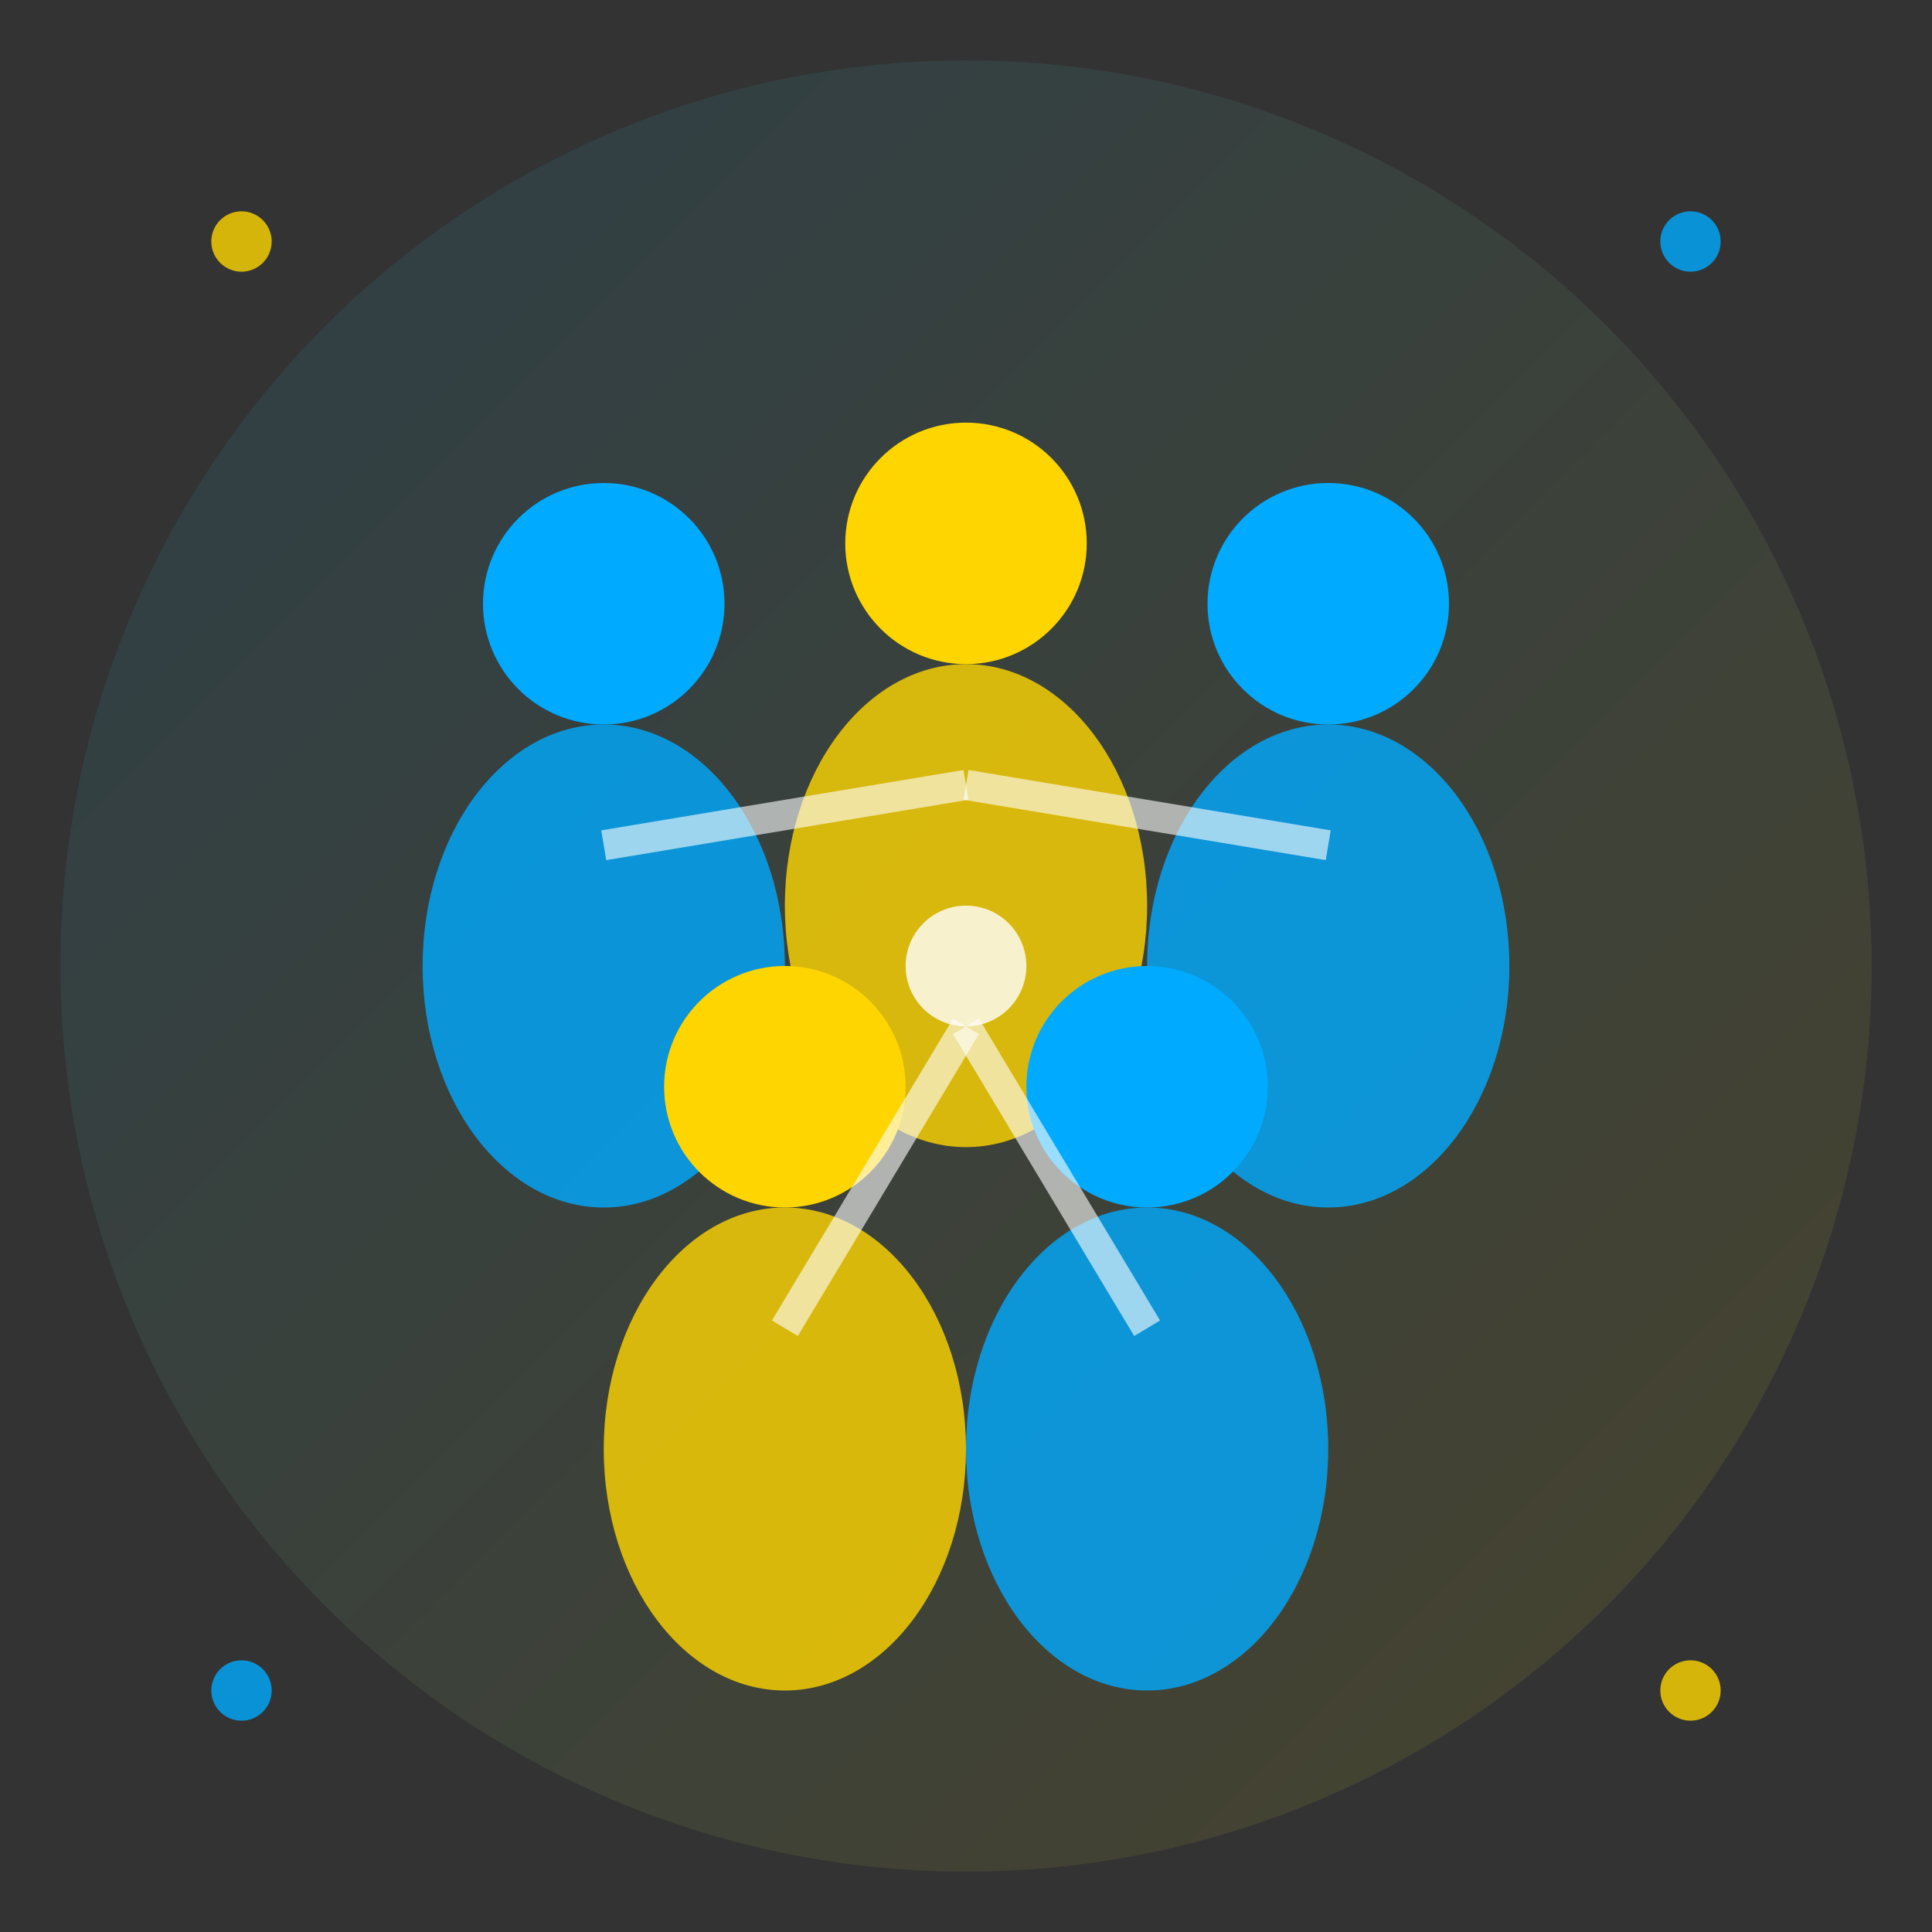
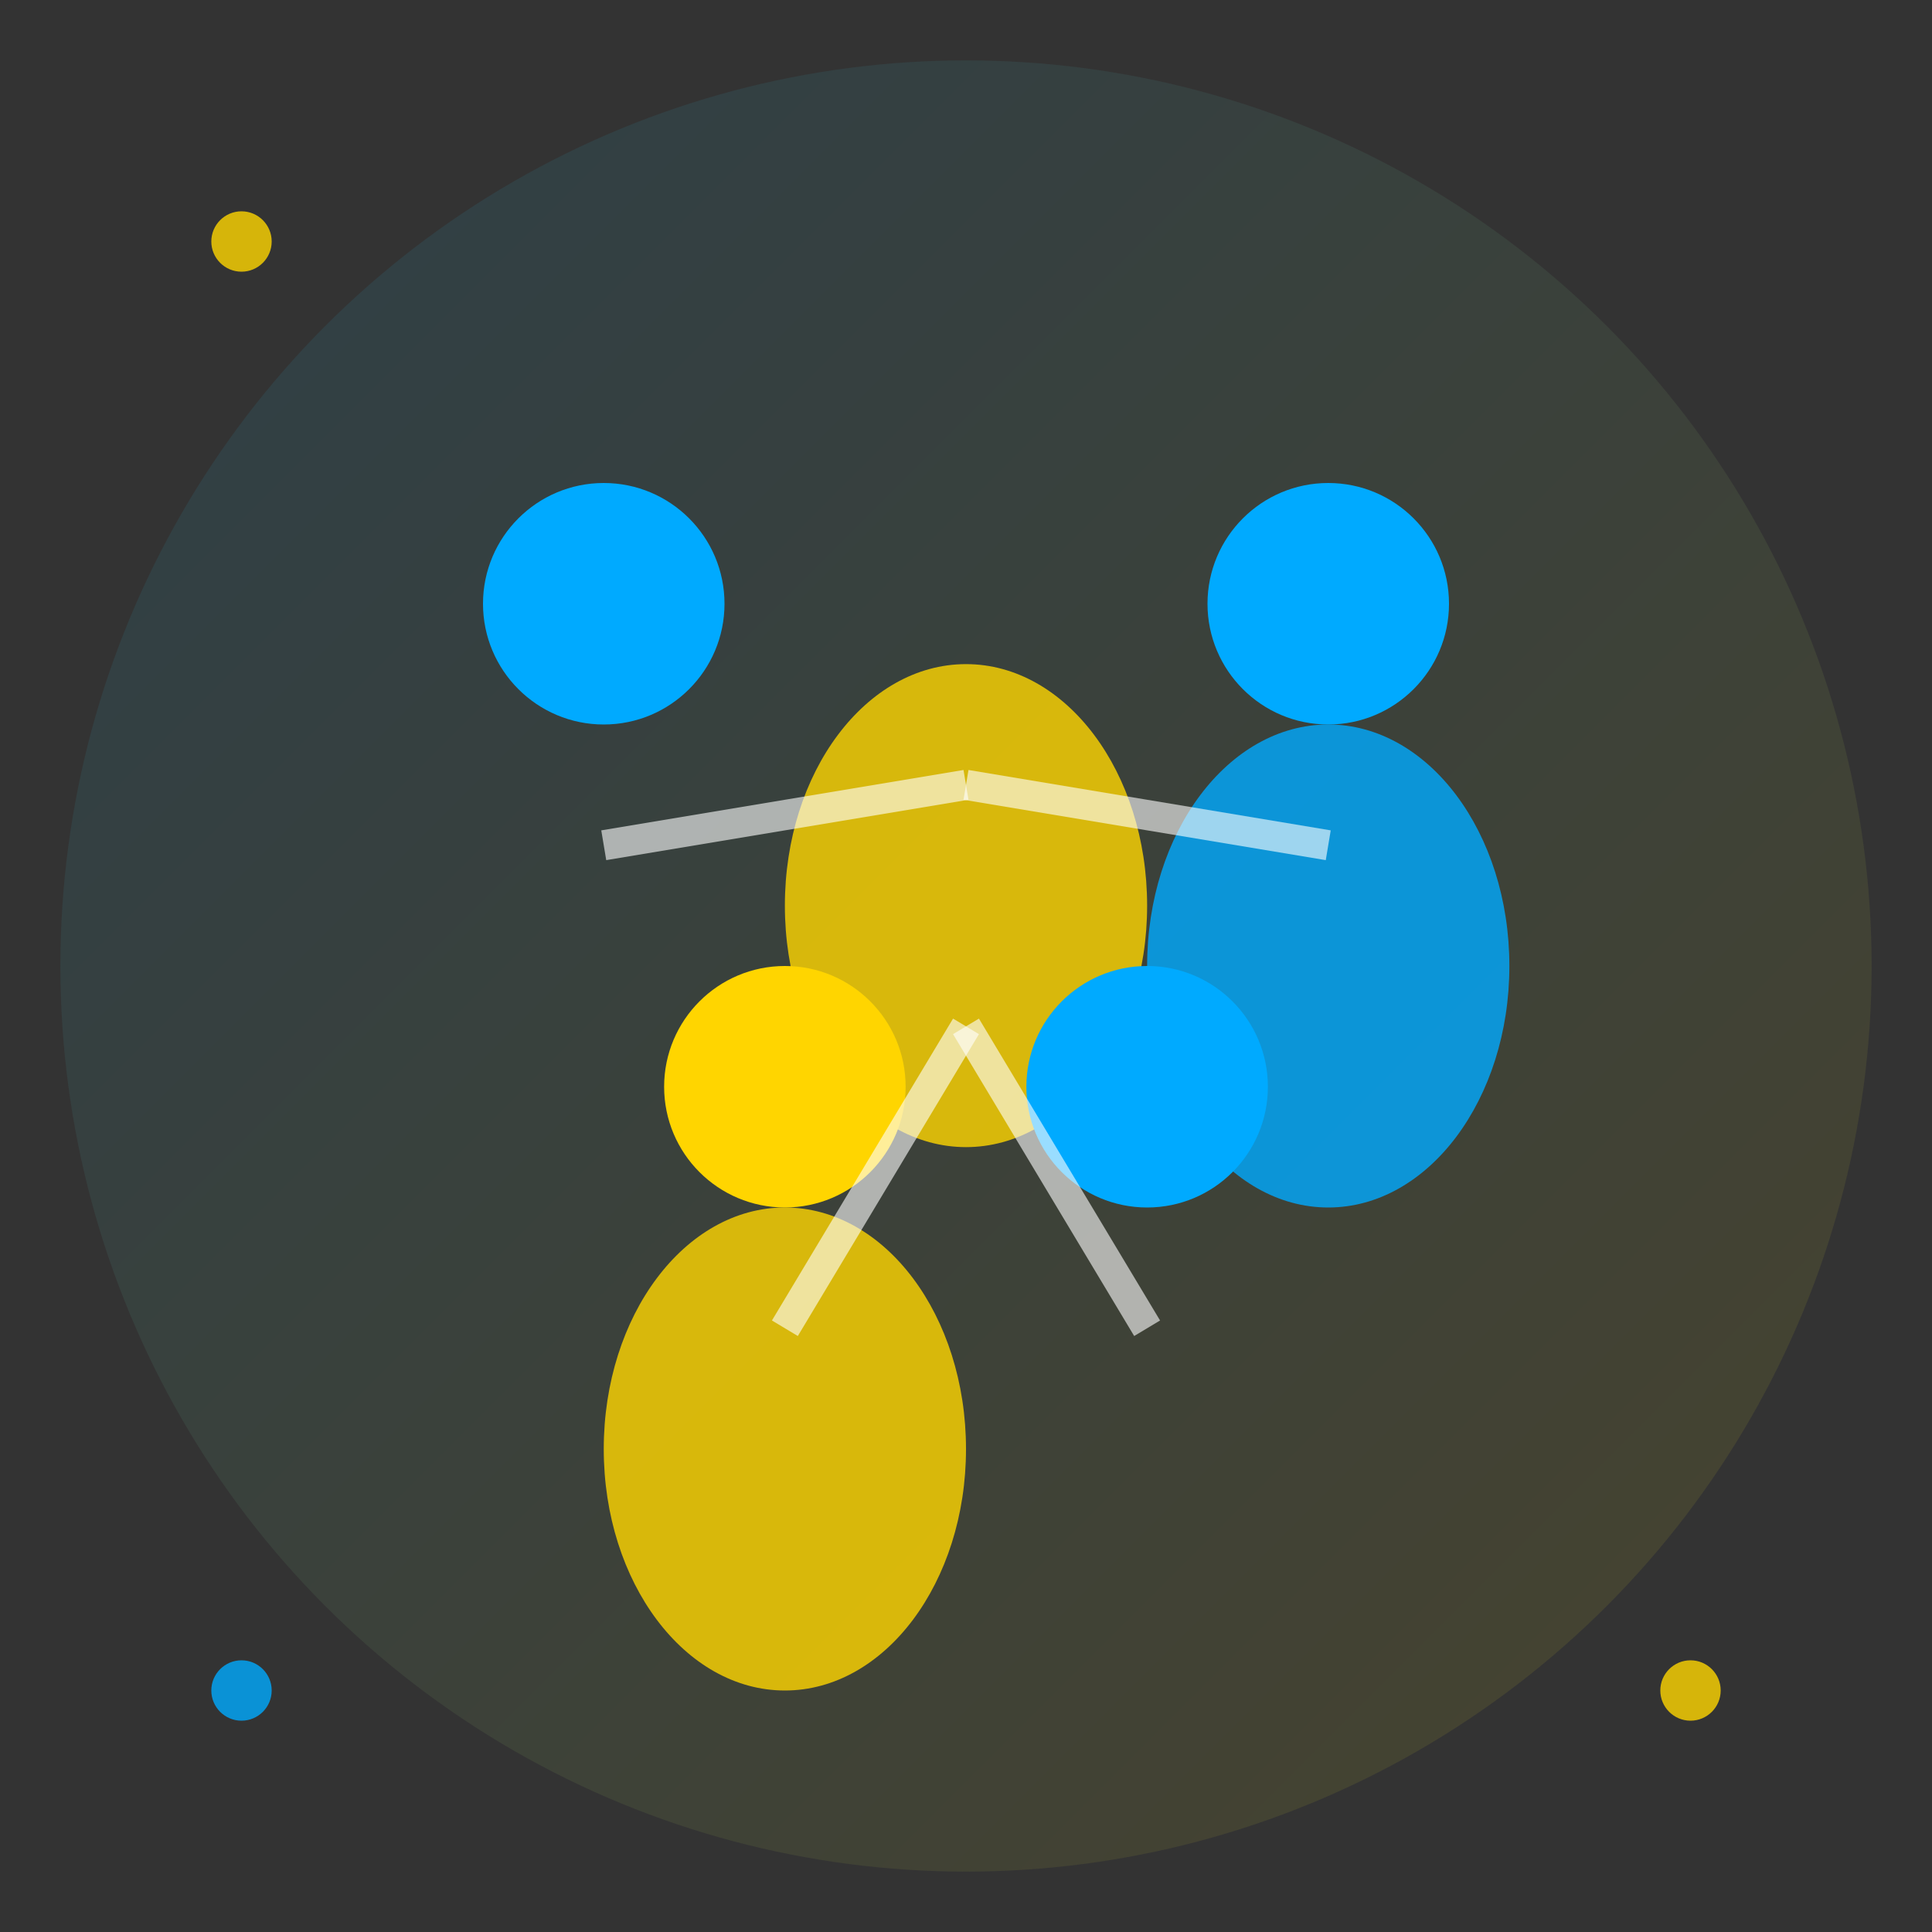
<svg xmlns="http://www.w3.org/2000/svg" width="64" height="64" viewBox="0 0 64 64">
  <rect x="0" y="0" width="64" height="64" fill="#333333" stroke="none" />
  <defs>
    <linearGradient id="teamGradient" x1="0%" y1="0%" x2="100%" y2="100%">
      <stop offset="0%" style="stop-color:#00aaff;stop-opacity:1" />
      <stop offset="100%" style="stop-color:#ffd500;stop-opacity:1" />
    </linearGradient>
  </defs>
  <circle cx="32" cy="32" r="30" fill="url(#teamGradient)" opacity="0.1" />
  <circle cx="20" cy="20" r="4" fill="#00aaff" />
-   <ellipse cx="20" cy="32" rx="6" ry="8" fill="#00aaff" opacity="0.8" />
-   <circle cx="32" cy="18" r="4" fill="#ffd500" />
  <ellipse cx="32" cy="30" rx="6" ry="8" fill="#ffd500" opacity="0.8" />
  <circle cx="44" cy="20" r="4" fill="#00aaff" />
  <ellipse cx="44" cy="32" rx="6" ry="8" fill="#00aaff" opacity="0.8" />
  <circle cx="26" cy="36" r="4" fill="#ffd500" />
  <ellipse cx="26" cy="48" rx="6" ry="8" fill="#ffd500" opacity="0.8" />
  <circle cx="38" cy="36" r="4" fill="#00aaff" />
-   <ellipse cx="38" cy="48" rx="6" ry="8" fill="#00aaff" opacity="0.8" />
  <line x1="20" y1="28" x2="32" y2="26" stroke="white" stroke-width="1" opacity="0.6" />
  <line x1="32" y1="26" x2="44" y2="28" stroke="white" stroke-width="1" opacity="0.6" />
  <line x1="26" y1="44" x2="32" y2="34" stroke="white" stroke-width="1" opacity="0.6" />
  <line x1="38" y1="44" x2="32" y2="34" stroke="white" stroke-width="1" opacity="0.6" />
-   <circle cx="32" cy="32" r="2" fill="white" opacity="0.8" />
  <circle cx="8" cy="8" r="1" fill="#ffd500" opacity="0.8" />
-   <circle cx="56" cy="8" r="1" fill="#00aaff" opacity="0.8" />
  <circle cx="8" cy="56" r="1" fill="#00aaff" opacity="0.8" />
  <circle cx="56" cy="56" r="1" fill="#ffd500" opacity="0.8" />
</svg>